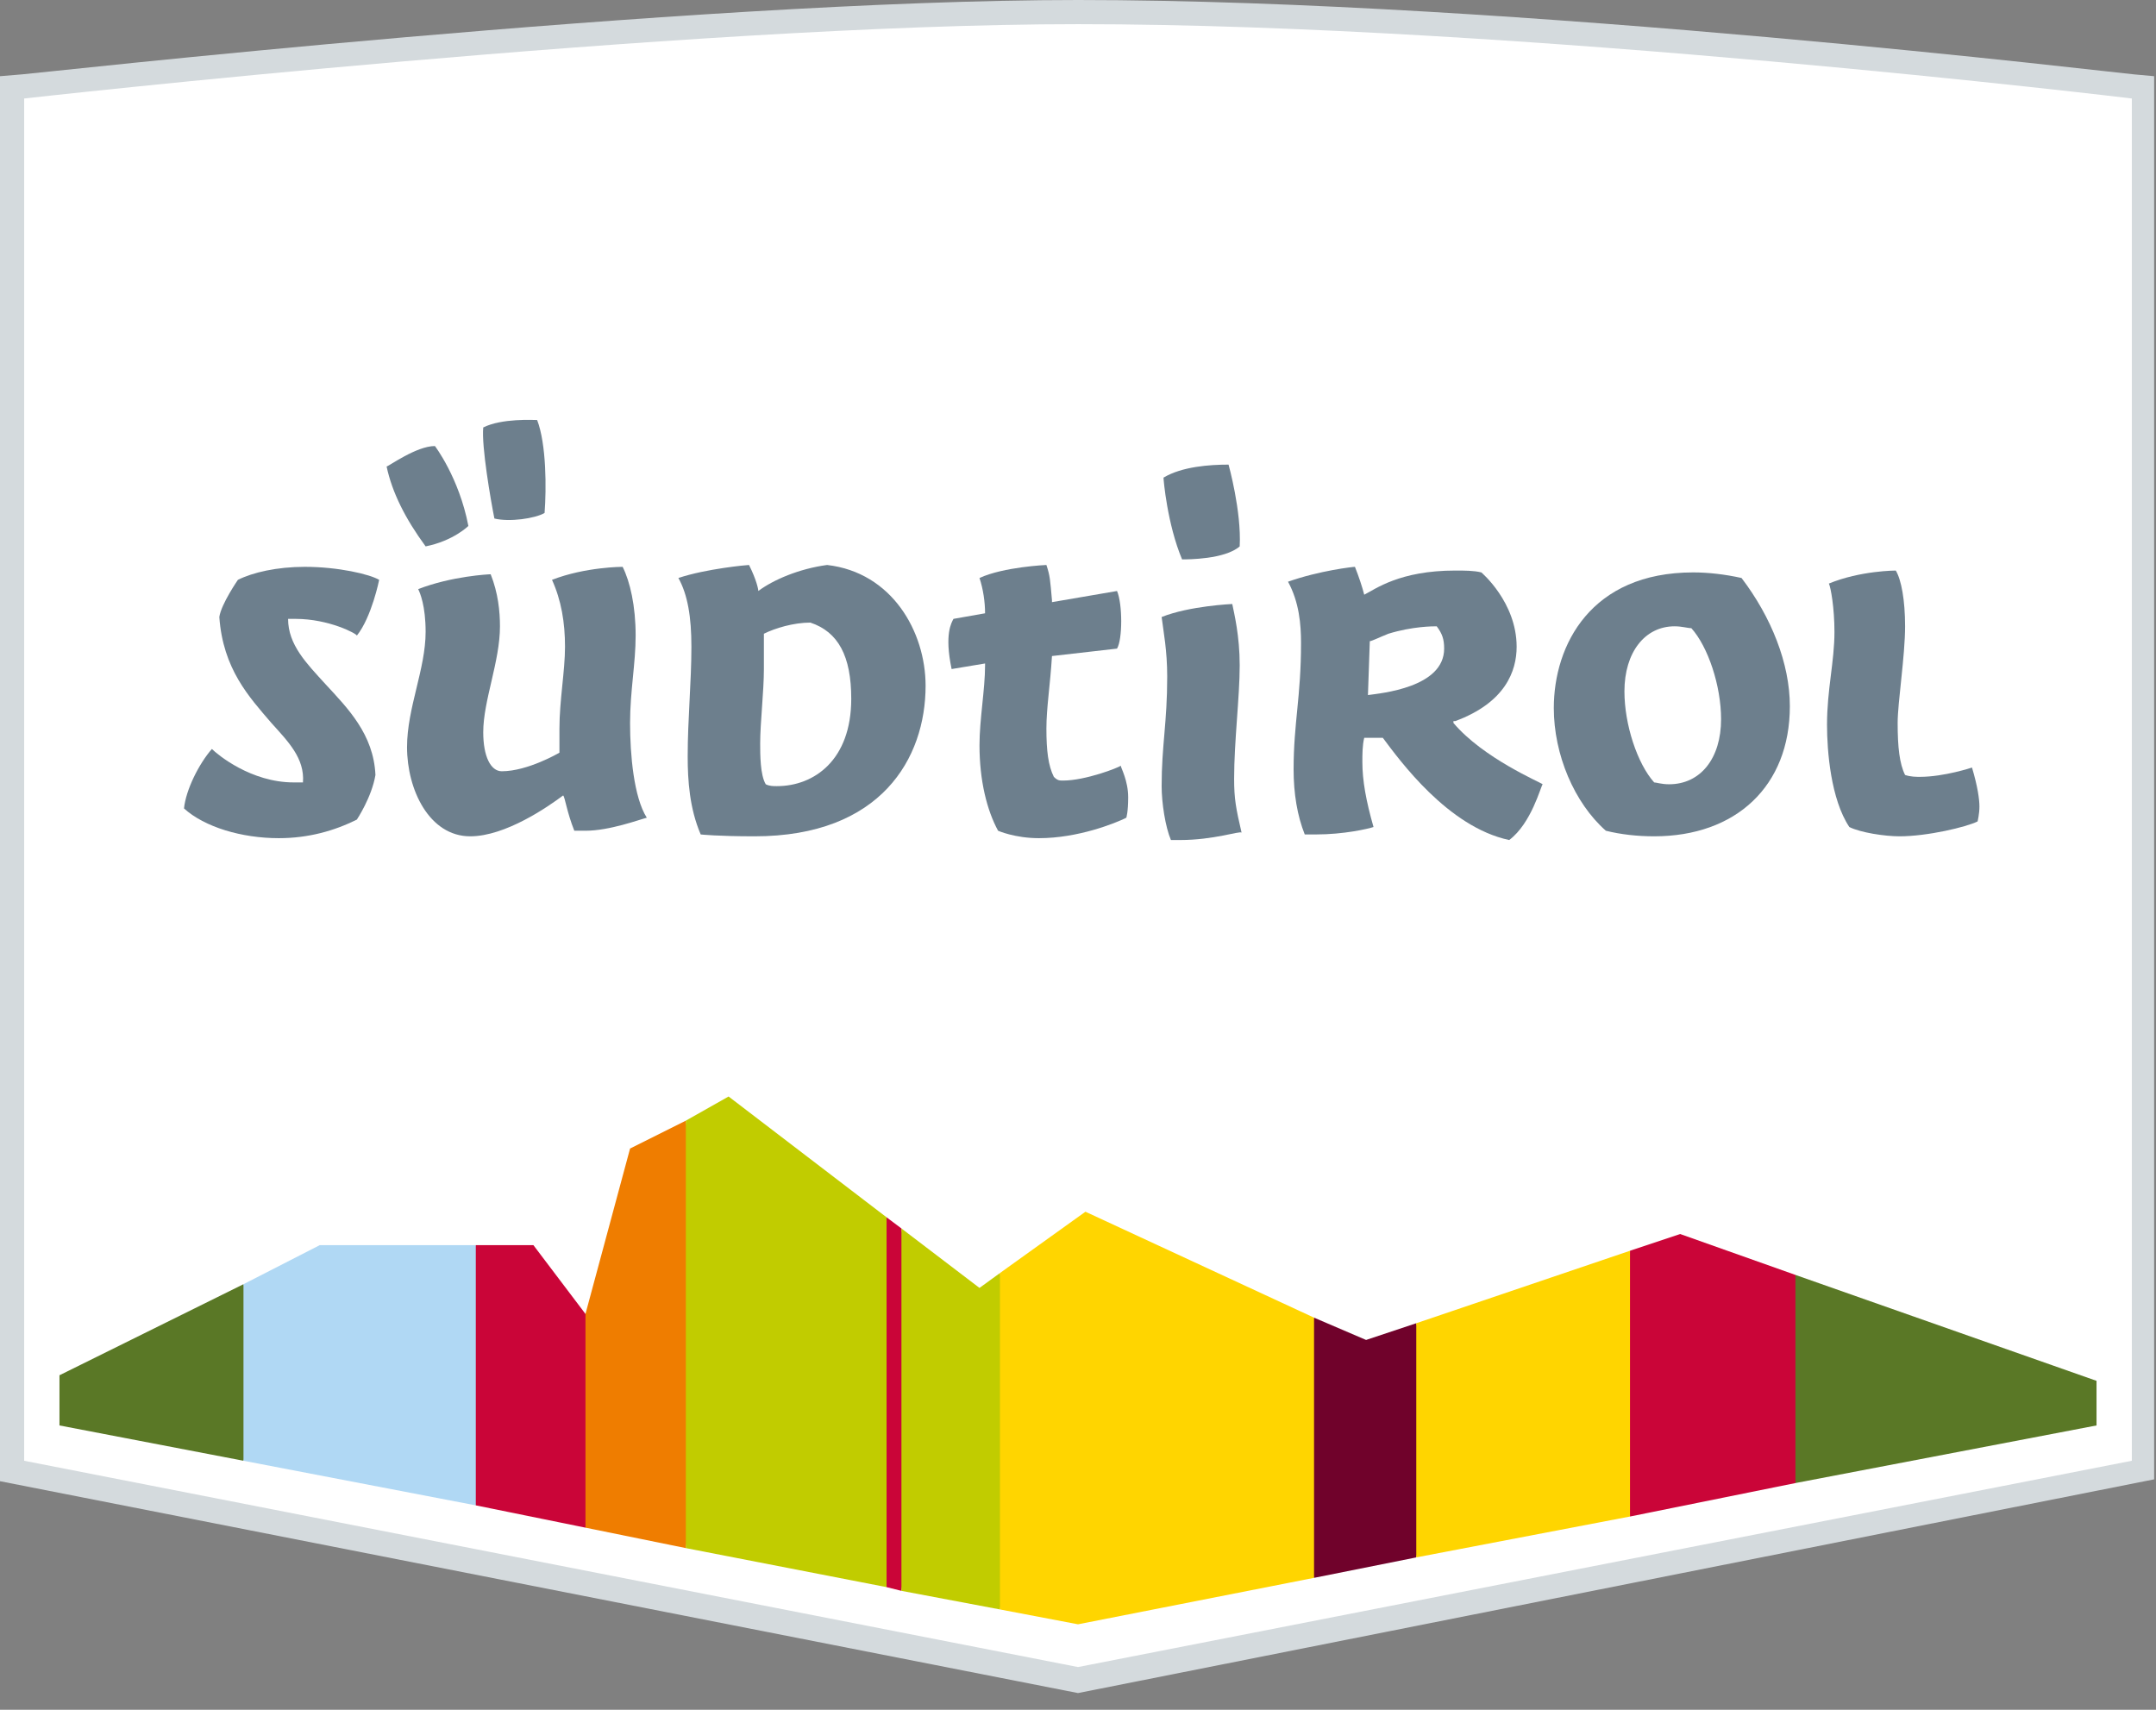
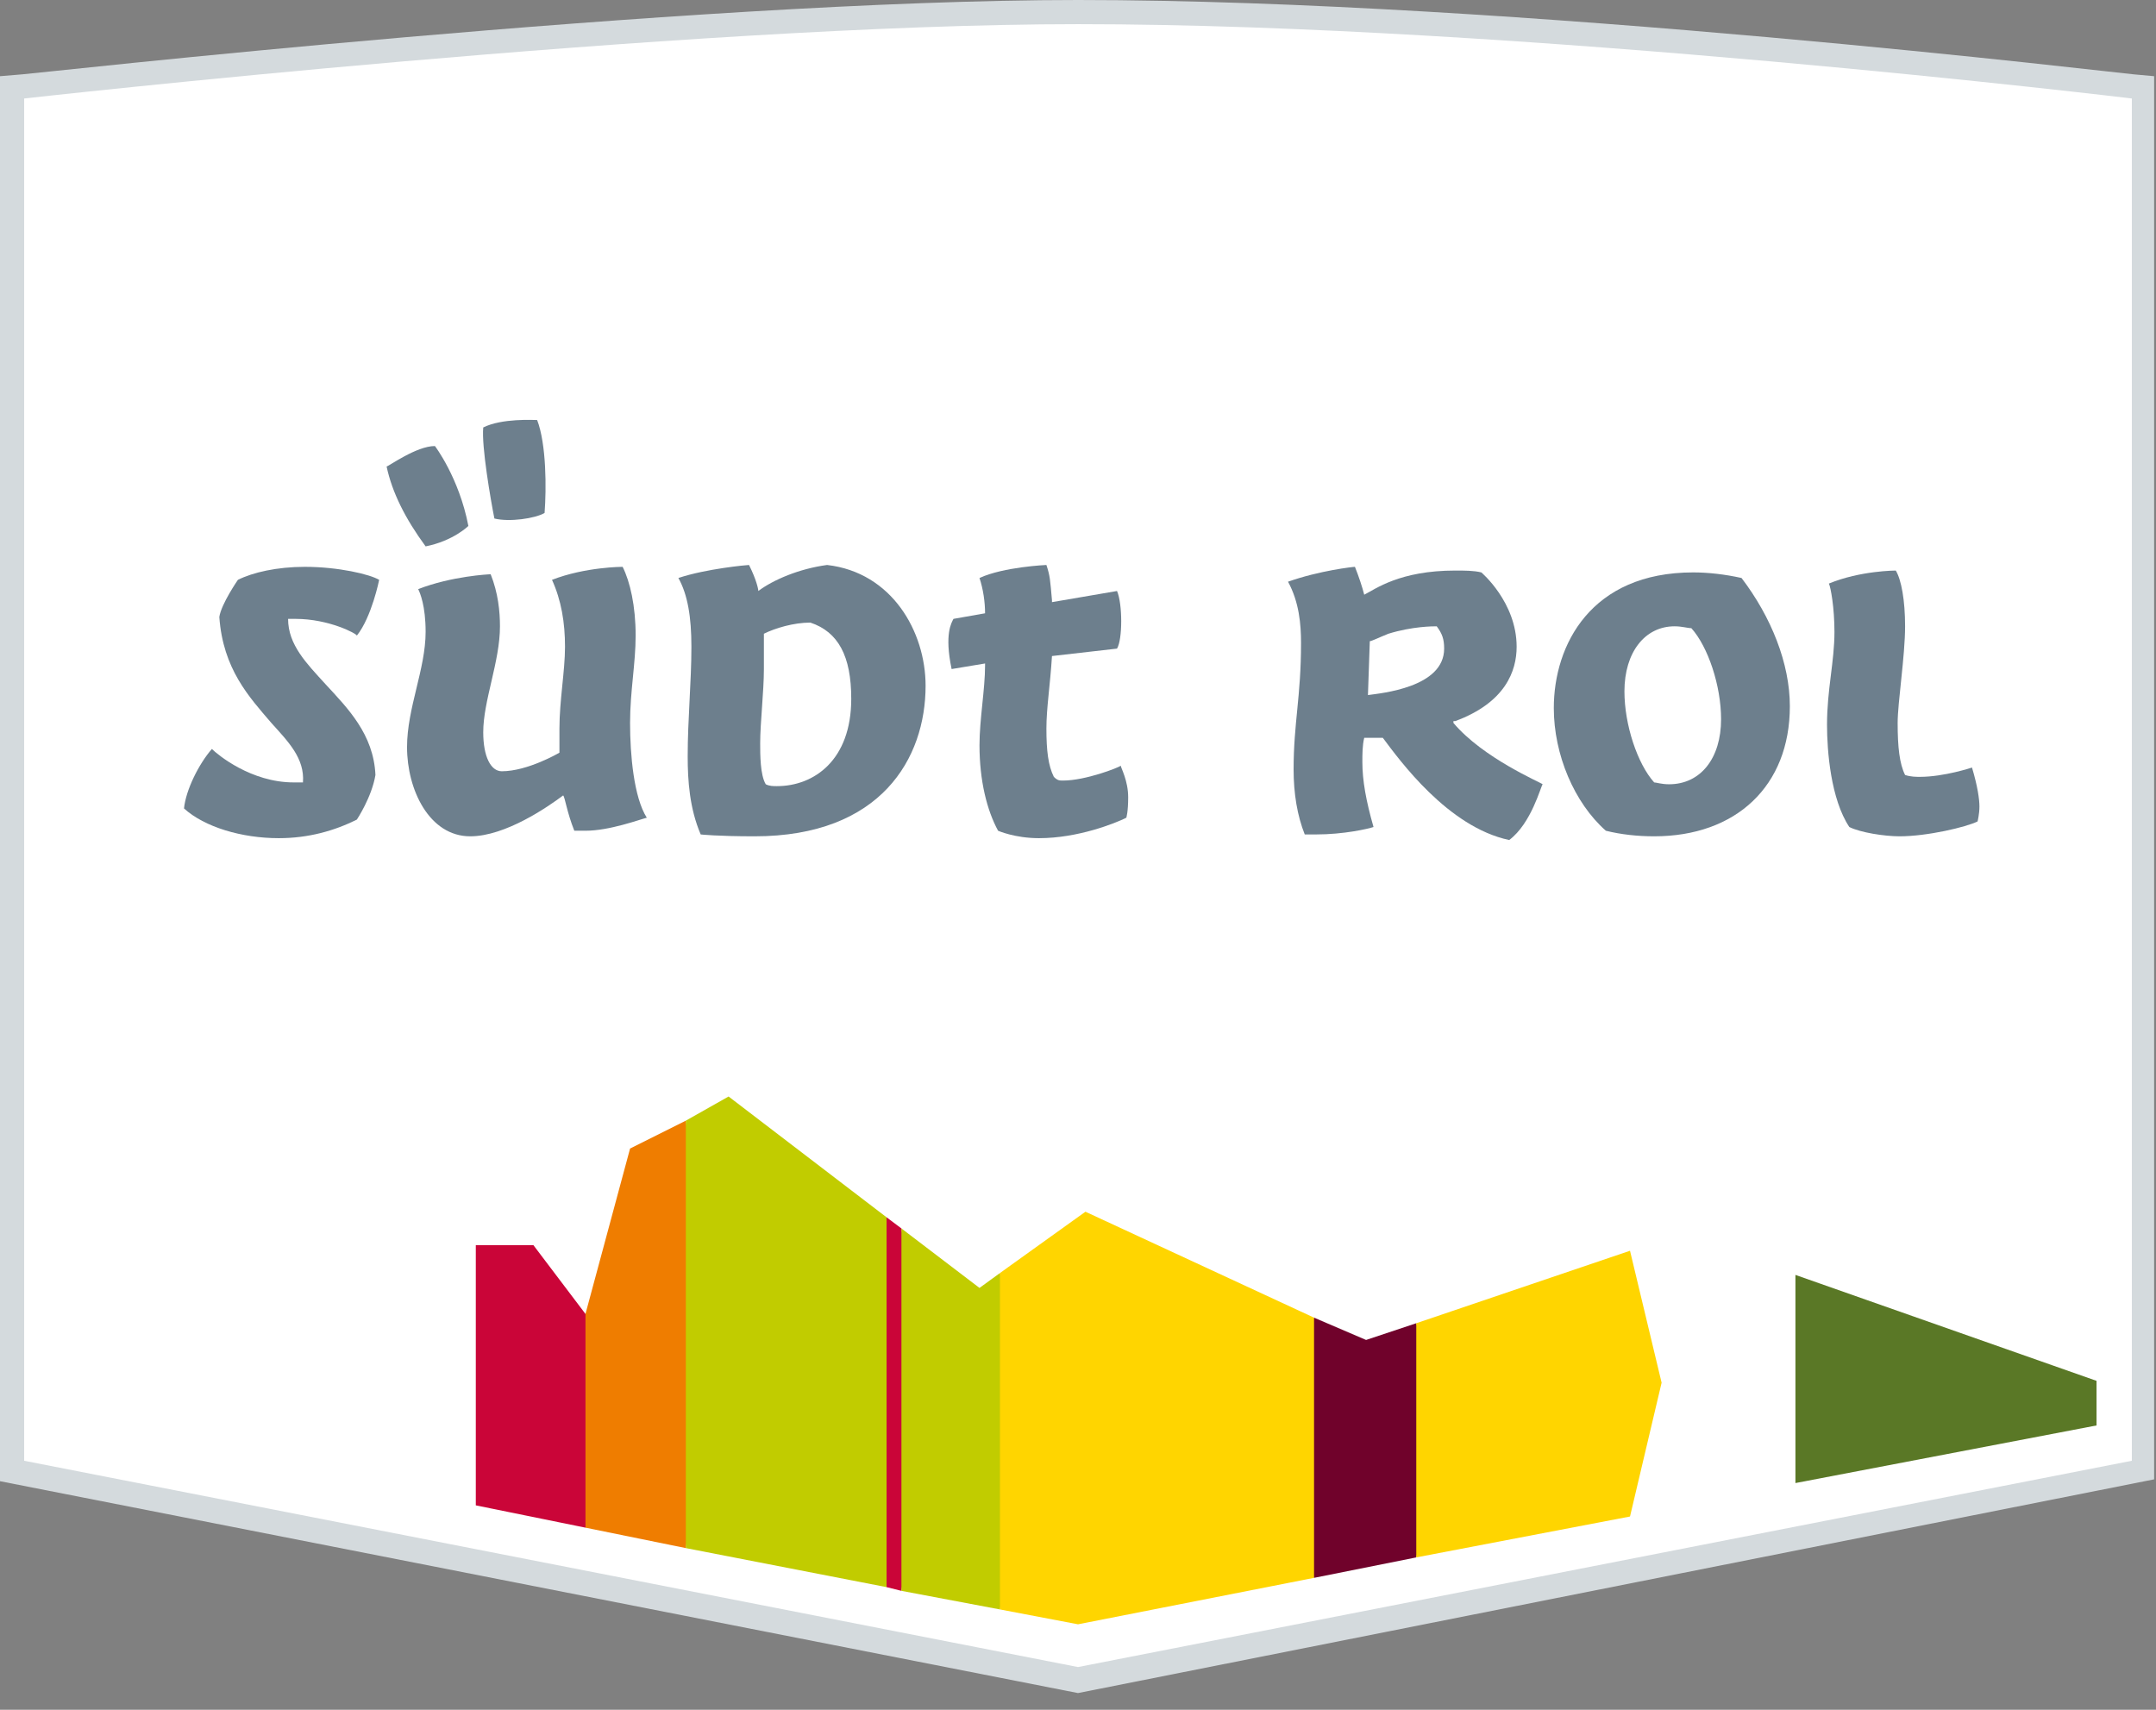
<svg xmlns="http://www.w3.org/2000/svg" version="1.1" x="0px" y="0px" viewBox="0 0 116 92" style="enable-background:new 0 0 116 92;" xml:space="preserve">
  <rect x="0" y="0" width="116" height="92" fill="#808080" stroke="none" />
  <style type="text/css">
	.st0{fill:none;}
	.st1{fill:#D4DADD;}
	.st2{fill:#FFFFFF;}
	.st3{fill:#5A7826;}
	.st4{fill:#B0D8F4;}
	.st5{fill:#CA0538;}
	.st6{fill:#EF7D00;}
	.st7{fill:#C1CC00;}
	.st8{fill:#FFD500;}
	.st9{fill:#70022B;}
	.st10{fill:#6D7F8D;}
</style>
  <g id="Boundingbox">
    <rect class="st0" width="116" height="92" />
  </g>
  <g id="Sźdtirol">
    <g>
      <g>
        <path class="st1" d="M0,79.7V4.1L1.2,4C1.5,4,37,0,58,0c23.5,0,56.5,4,56.8,4l1.1,0.1v75.5L58,91.1L0,79.7z" />
        <path class="st2" d="M58,1.3c23.7,0,56.7,4,56.7,4v73.3L58,89.7L1.3,78.6V5.3C1.3,5.3,36.9,1.3,58,1.3z" />
      </g>
      <g>
-         <polygon class="st3" points="3.2,74 3.2,76.7 13.1,78.6 15,73.8 13.1,69.1    " />
-         <polygon class="st4" points="17.2,67 13.1,69.1 13.1,78.6 25.6,81 27.1,74.2 25.6,67    " />
        <polygon class="st5" points="31.5,70.7 28.7,67 25.6,67 25.6,81 31.5,82.2 33,75.6    " />
        <polygon class="st6" points="36.9,83.3 38.4,71.8 36.9,60.3 33.9,61.8 31.5,70.7 31.5,82.2    " />
        <polygon class="st7" points="47.7,65.5 48.3,74.6 47.7,85.4 36.9,83.3 36.9,60.3 39.2,59    " />
        <polygon class="st5" points="47.7,65.5 47.7,85.4 48.5,85.6 50,75.7 48.5,66.1    " />
        <polygon class="st7" points="53.8,68.5 52.7,69.3 48.5,66.1 48.5,85.6 53.8,86.6 55.6,76.9    " />
        <polygon class="st8" points="70.7,84.9 71.9,77.2 70.7,70.9 58.4,65.2 53.8,68.5 53.8,86.6 58,87.4    " />
        <polygon class="st9" points="76.2,83.8 77.8,77.4 76.2,71.2 73.5,72.1 70.7,70.9 70.7,84.9    " />
        <polygon class="st8" points="87.7,81.6 89.4,74.4 87.7,67.3 76.2,71.2 76.2,83.8    " />
-         <polygon class="st5" points="96.6,79.8 98.5,74.2 96.6,68.6 90.4,66.4 87.7,67.3 87.7,81.6    " />
        <polygon class="st3" points="96.6,68.6 96.6,79.8 112.8,76.7 112.8,74.3    " />
      </g>
      <g>
        <path class="st10" d="M15,45.1c-2,0-4-0.6-5.1-1.6c0.1-1,0.8-2.4,1.5-3.2c0.3,0.3,2.1,1.8,4.4,1.8c0.1,0,0.3,0,0.5,0     c0.1-1.3-0.8-2.2-1.7-3.2c-1.2-1.4-2.6-2.9-2.8-5.7c0.1-0.7,1-2,1-2c0.8-0.4,2.1-0.7,3.6-0.7c1.8,0,3.5,0.4,4,0.7     c0,0-0.4,2-1.2,3c0-0.1-1.5-0.9-3.3-0.9c-0.1,0-0.3,0-0.4,0c0,1.4,1,2.4,2,3.5c1.2,1.3,2.6,2.7,2.7,4.9c-0.2,1.2-1,2.4-1,2.4     C18,44.7,16.6,45.1,15,45.1z" />
        <path class="st10" d="M25.3,45c-2.2,0-3.4-2.5-3.4-4.8c0-2.1,1-4.2,1-6.2c0-1.4-0.3-2.1-0.4-2.3c1.8-0.7,3.8-0.8,3.9-0.8     c0.4,1,0.5,2,0.5,2.8c0,1.9-0.9,4-0.9,5.7c0,1.3,0.4,2.1,1,2.1c1.4,0,3.1-1,3.1-1c0-0.1,0-0.6,0-1.3c0-1.5,0.3-3.1,0.3-4.4     c0-1.3-0.2-2.5-0.7-3.6c1.8-0.7,3.8-0.7,3.8-0.7c0.4,0.8,0.7,2.1,0.7,3.7c0,1.5-0.3,3-0.3,4.7c0,1.7,0.2,4,0.9,5.1     c-0.4,0.1-2,0.7-3.3,0.7c-0.2,0-0.5,0-0.6,0c-0.4-1-0.5-1.8-0.6-1.9C29.5,43.4,27.2,45,25.3,45z M22.9,29.4     c-1.1-1.5-1.8-2.9-2.1-4.3l0,0c0.1,0,1.6-1.1,2.6-1.1c0,0,1.3,1.7,1.8,4.3C25.2,28.3,24.4,29.1,22.9,29.4z M26.6,27.9     c-0.2-1-0.7-3.9-0.6-4.9c1-0.5,2.7-0.4,2.9-0.4c0.5,1.3,0.5,3.7,0.4,5C28.8,27.9,27.4,28.1,26.6,27.9z" />
        <path class="st10" d="M40.6,45c-2,0-2.9-0.1-2.9-0.1C37.1,43.5,37,42,37,40.7c0-2,0.2-4,0.2-5.9c0-1.6-0.2-2.8-0.7-3.7     c1.5-0.5,3.7-0.7,3.8-0.7c0.4,0.8,0.5,1.3,0.5,1.4c0.8-0.6,2.2-1.2,3.7-1.4c3.5,0.4,5.3,3.6,5.3,6.5C49.8,40.8,47.4,45,40.6,45z      M43.6,33.5c-0.9,0-1.9,0.3-2.5,0.6c0,0.2,0,0.6,0,1.9c0,1.2-0.2,2.9-0.2,4c0,0.6,0,1.7,0.3,2.2c0.2,0.1,0.4,0.1,0.6,0.1     c2,0,4-1.4,4-4.7C45.8,35.3,45.1,34,43.6,33.5L43.6,33.5z" />
        <path class="st10" d="M55.9,45.1c-1.3,0-2.2-0.4-2.2-0.4c-0.6-1.1-1-2.7-1-4.6c0-1.4,0.3-3,0.3-4.3v-0.1L51.2,36     c-0.4-1.9,0-2.5,0.1-2.7L53,33c0-0.6-0.1-1.3-0.3-1.9c1.3-0.6,3.6-0.7,3.6-0.7c0.2,0.6,0.2,0.8,0.3,1.9l0,0.1l3.5-0.6     c0.3,0.7,0.3,2.6,0,3.1l-3.5,0.4c-0.1,1.6-0.3,2.8-0.3,3.9c0,1.2,0.1,2,0.4,2.6C56.9,42,57,42,57.2,42c1.2,0,3-0.7,3.1-0.8     c0,0.1,0.4,0.8,0.4,1.7c0,0.8-0.1,1.1-0.1,1.1C60,44.3,58,45.1,55.9,45.1z" />
-         <path class="st10" d="M63.5,45.2c-0.3,0-0.5,0-0.5,0c-0.3-0.7-0.5-2-0.5-2.9c0-2.2,0.3-3.4,0.3-5.9c0-1.4-0.2-2.4-0.3-3.2     c1.5-0.6,3.8-0.7,3.8-0.7c0.1,0.5,0.4,1.7,0.4,3.3c0,1.7-0.3,4.1-0.3,6.1c0,1.1,0.1,1.6,0.4,2.9C66.7,44.7,65.3,45.2,63.5,45.2z      M63.6,30.1c-0.8-1.9-1-4.3-1-4.4c1-0.6,2.5-0.7,3.5-0.7c0,0,0.7,2.5,0.6,4.4C65.9,30.1,63.9,30.1,63.6,30.1L63.6,30.1z" />
        <path class="st10" d="M81.2,45.2c-3.3-0.7-5.9-4.3-6.8-5.5c0,0,0,0-0.1,0c-0.1,0-0.5,0-0.9,0c-0.1,0.4-0.1,0.9-0.1,1.3     c0,1,0.2,2.1,0.6,3.5c-0.3,0.1-1.6,0.4-3.1,0.4c-0.4,0-0.6,0-0.6,0c-0.4-1-0.6-2.2-0.6-3.5c0-2.5,0.4-3.9,0.4-6.8     c0-1-0.1-2.2-0.7-3.3c1.7-0.6,3.5-0.8,3.6-0.8c0.2,0.5,0.4,1.1,0.5,1.5c0.6-0.3,1.9-1.3,4.9-1.3c0.5,0,1,0,1.4,0.1     c0,0,1.9,1.6,1.9,4c0,1.3-0.6,3-3.3,4l-0.1,0l0,0.1c1.6,1.9,4.7,3.2,4.8,3.3C82.9,42.3,82.4,44.3,81.2,45.2z M74.7,34.1     c-0.5,0.2-0.9,0.4-1,0.4c0,0.1-0.1,2.9-0.1,2.9c0.7-0.1,4.1-0.4,4.1-2.5c0-0.5-0.1-0.8-0.4-1.2C77.1,33.7,76,33.7,74.7,34.1z" />
        <path class="st10" d="M89,45c-0.9,0-1.8-0.1-2.6-0.3c-1.7-1.5-2.8-4.1-2.8-6.6c0-3.4,2-7.3,7.5-7.3c0.8,0,1.7,0.1,2.6,0.3     c1.6,2.1,2.6,4.6,2.6,6.9C96.3,42.3,93.4,45,89,45z M90.1,33.7c-1.6,0-2.7,1.4-2.7,3.5c0,1.8,0.7,3.9,1.6,4.9     c0.1,0,0.4,0.1,0.8,0.1c1.7,0,2.8-1.4,2.8-3.5c0-1.8-0.7-3.9-1.6-4.9C90.8,33.8,90.5,33.7,90.1,33.7z" />
        <path class="st10" d="M102.2,45c-0.8,0-2.1-0.2-2.7-0.5c-1-1.5-1.2-4.1-1.2-5.5c0-1.9,0.4-3.4,0.4-5c0-1.3-0.2-2.4-0.3-2.6     c1.7-0.7,3.6-0.7,3.6-0.7c0.3,0.5,0.5,1.6,0.5,3c0,1.6-0.4,4.1-0.4,5.2c0,1.3,0.1,2.2,0.4,2.8c0.3,0.1,0.6,0.1,0.8,0.1     c1.3,0,2.8-0.5,2.8-0.5c0.3,1,0.4,1.7,0.4,2.1c0,0.4-0.1,0.8-0.1,0.8C105.8,44.5,103.7,45,102.2,45z" />
      </g>
    </g>
  </g>
</svg>